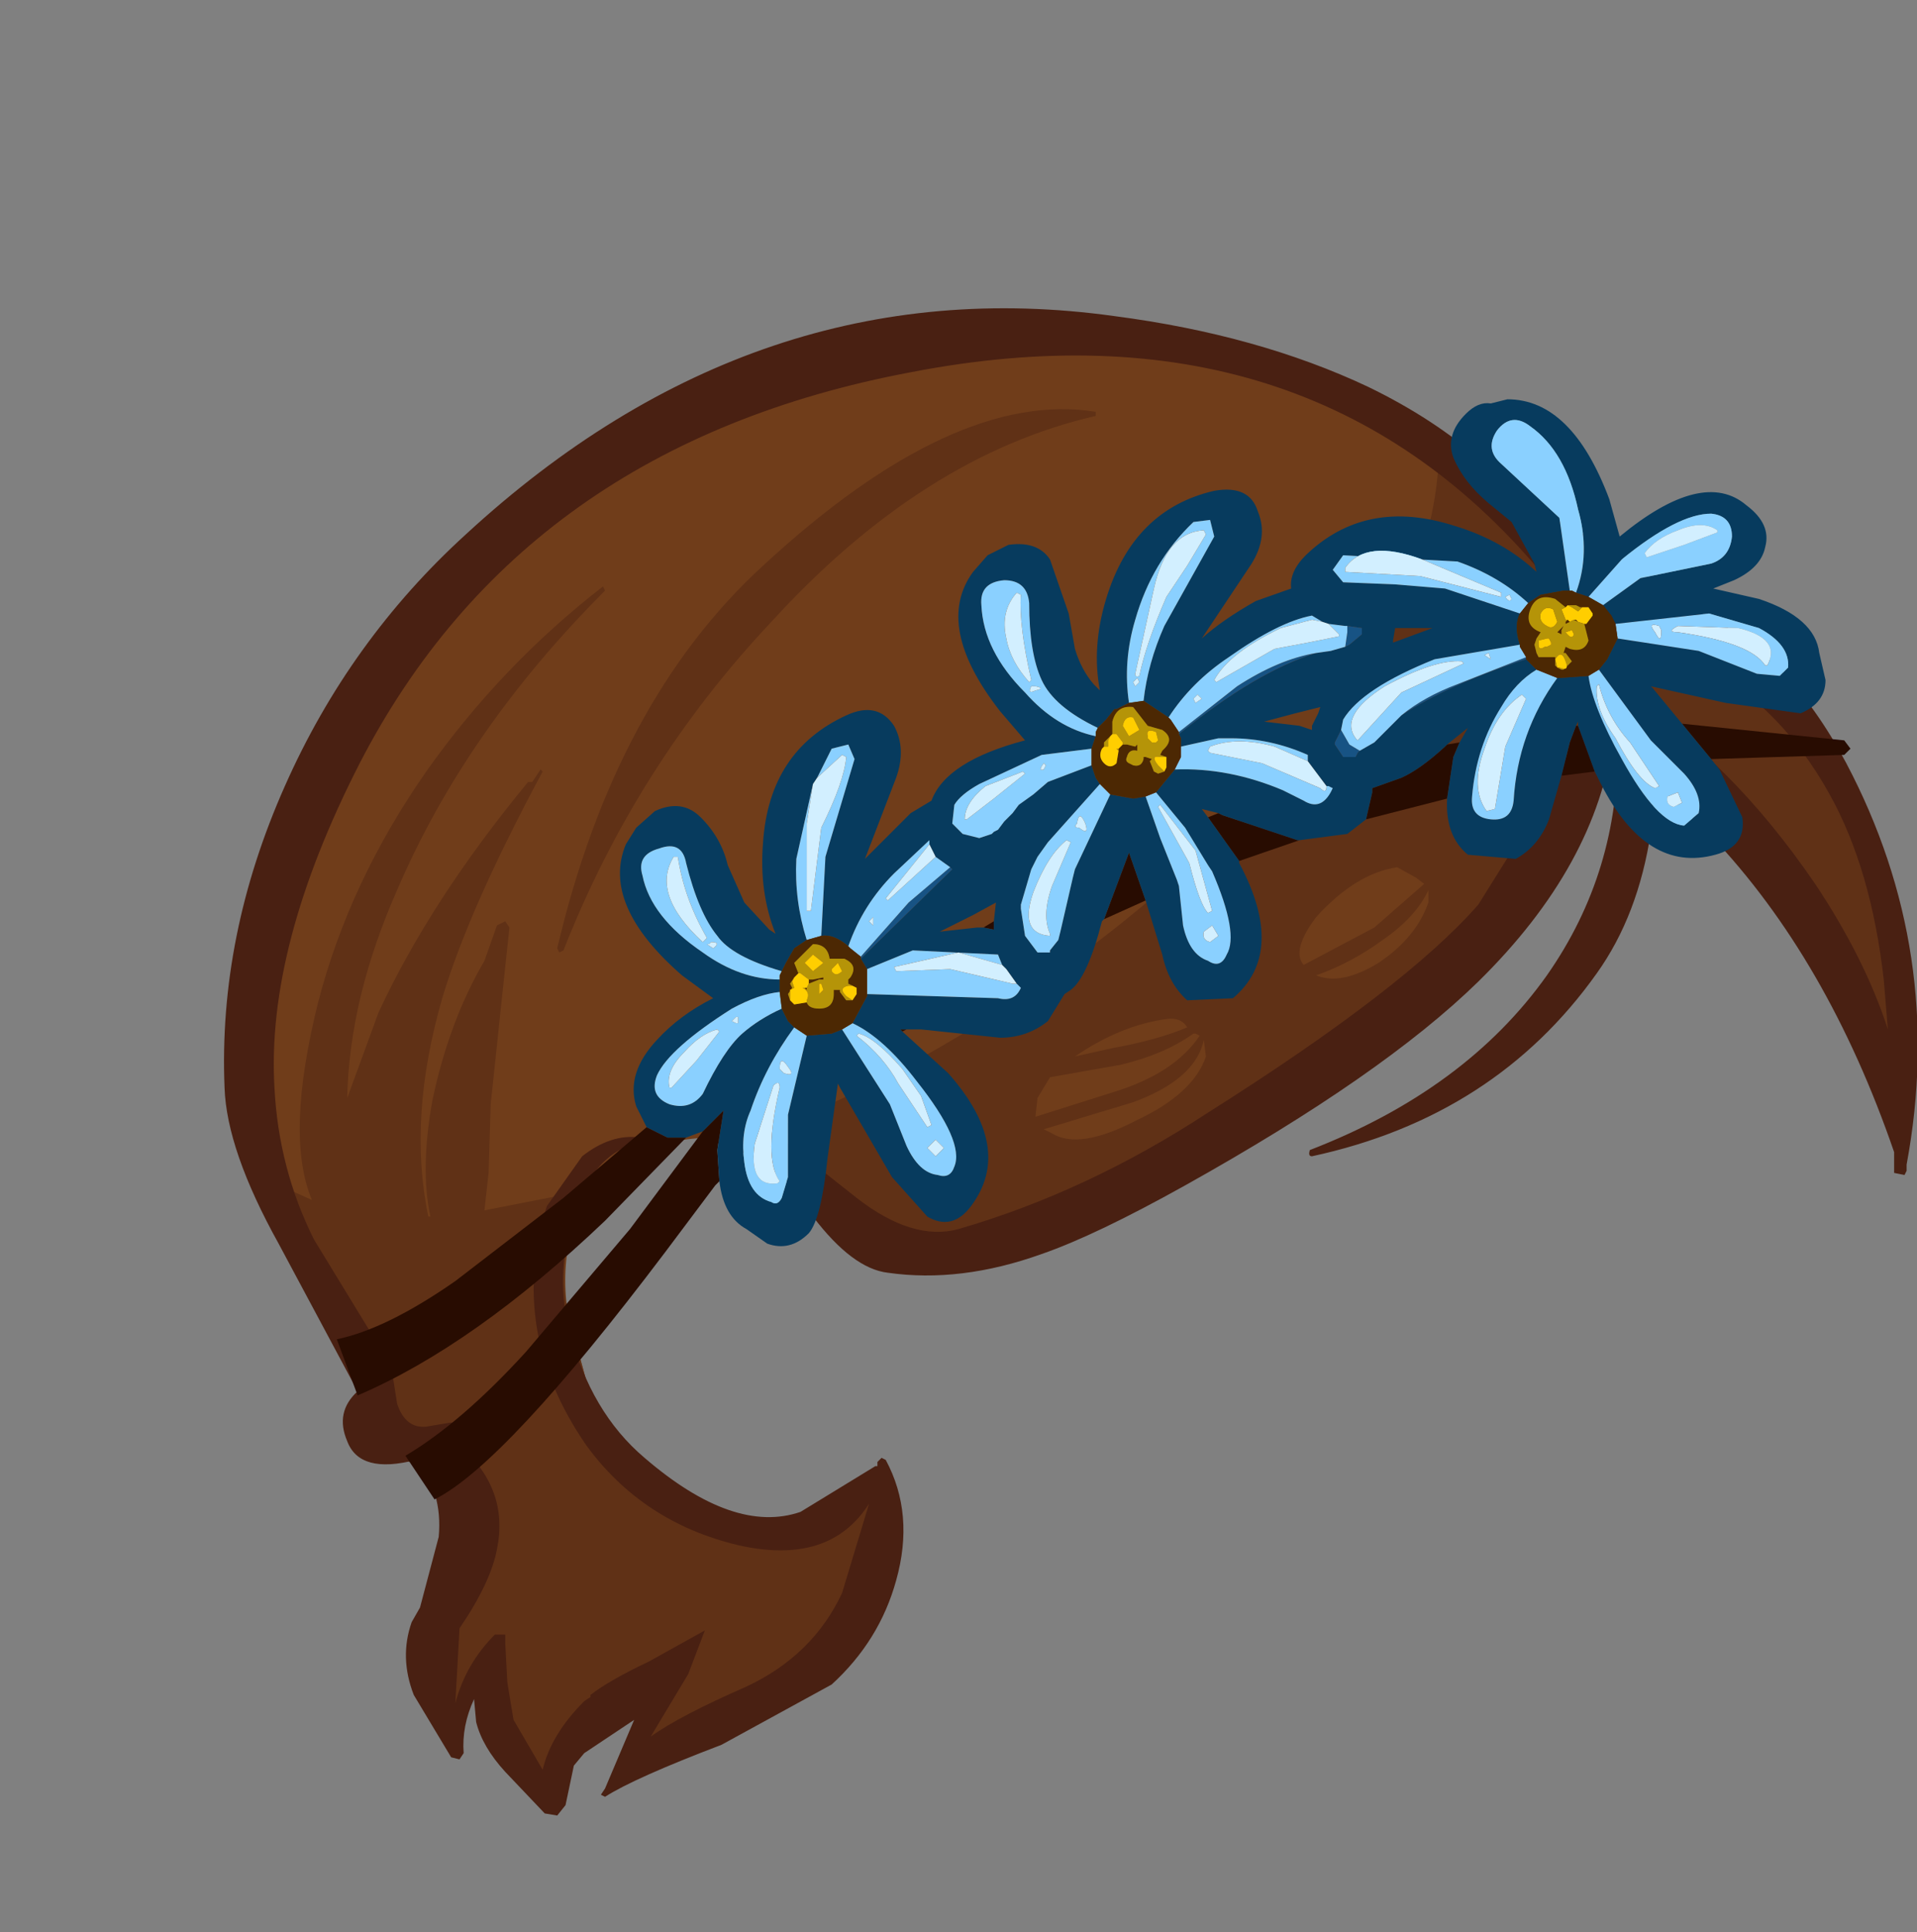
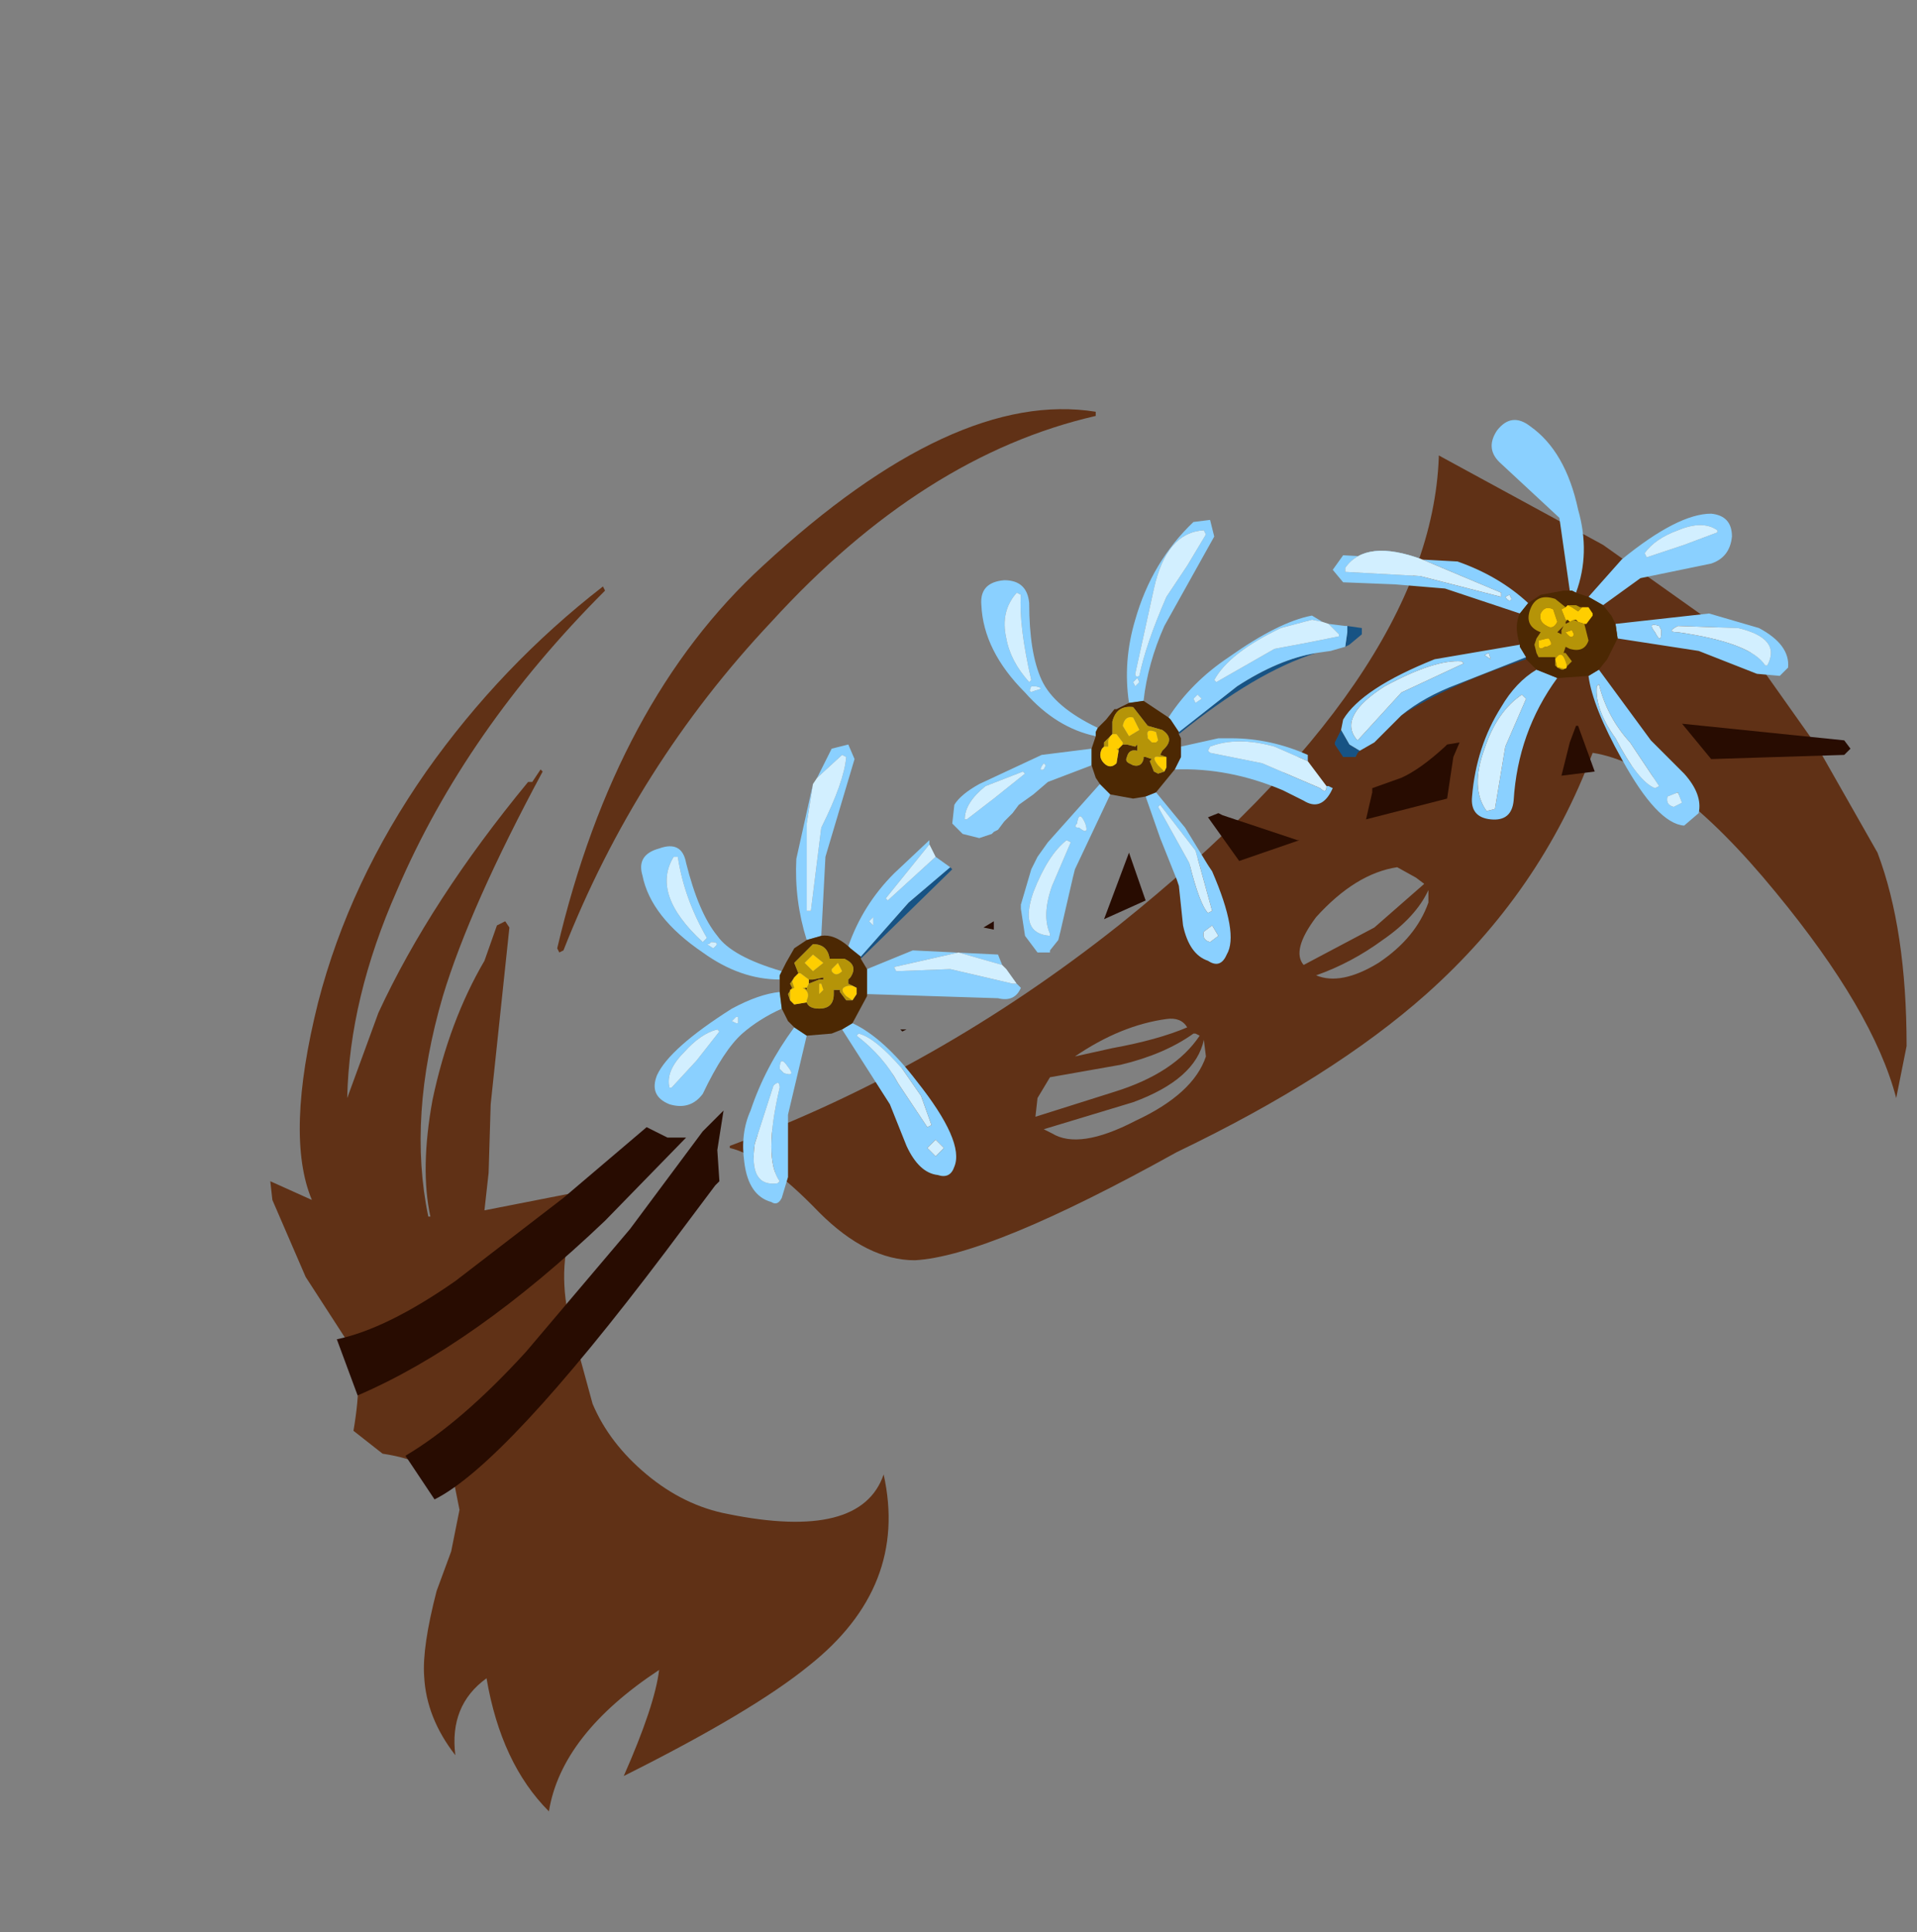
<svg xmlns="http://www.w3.org/2000/svg" xmlns:xlink="http://www.w3.org/1999/xlink" height="46.45px" width="46.1px">
  <rect width="100%" height="100%" fill="#808080" stroke="none" />
  <g transform="matrix(1.0, 0.0, 0.0, 1.0, 22.55, 23.85)">
    <use height="36.3" transform="matrix(1.0, 0.0, 0.0, 1.0, -17.15, -16.45)" width="40.7" xlink:href="#sprite0" />
  </g>
  <defs>
    <g id="sprite0" transform="matrix(1.0, 0.0, 0.0, 1.0, 17.15, 16.45)">
      <use height="35.45" id="hColor" transform="matrix(1.0, 0.0, 0.0, 1.0, -16.3, -15.75)" width="39.6" xlink:href="#sprite1" />
      <use height="33.7" id="hShadow" transform="matrix(1.0, 0.0, 0.0, 1.0, -16.05, -14.0)" width="39.35" xlink:href="#sprite2" />
      <use height="36.3" id="hOutline" transform="matrix(1.0, 0.0, 0.0, 1.0, -17.15, -16.45)" width="40.7" xlink:href="#sprite3" />
      <use height="26.45" transform="matrix(1.0, 0.0, 0.0, 1.0, -14.45, -14.25)" width="36.4" xlink:href="#shape3" />
    </g>
    <g id="sprite1" transform="matrix(1.0, 0.0, 0.0, 1.0, 19.8, 17.7)">
      <use height="35.45" transform="matrix(1.0, 0.0, 0.0, 1.0, -19.8, -17.7)" width="39.6" xlink:href="#shape0" />
    </g>
    <g id="shape0" transform="matrix(1.0, 0.0, 0.0, 1.0, 19.8, 17.7)">
-       <path d="M6.45 -15.9 L8.55 -14.8 8.55 -14.85 12.5 -12.7 15.95 -10.25 17.65 -7.85 19.1 -5.3 Q19.8 -3.45 19.8 -0.65 L19.55 0.6 Q19.0 -1.5 16.65 -4.35 14.15 -7.4 12.25 -7.7 11.0 -4.35 8.25 -1.9 6.0 0.1 2.25 1.9 -2.25 4.4 -4.05 4.5 -5.2 4.5 -6.35 3.35 -7.65 2.0 -8.5 1.8 L-9.05 1.55 Q-11.0 1.65 -11.85 2.8 L-11.8 2.8 -12.15 3.4 -12.3 3.8 Q-12.55 4.7 -12.4 5.75 L-11.8 7.95 Q-11.4 8.9 -10.5 9.65 -9.6 10.4 -8.55 10.6 -5.35 11.25 -4.8 9.65 -4.2 12.35 -6.6 14.25 -7.95 15.35 -11.05 16.9 -10.3 15.2 -10.2 14.35 -12.55 15.9 -12.85 17.75 -14.0 16.6 -14.35 14.55 -15.25 15.2 -15.1 16.4 -15.8 15.5 -15.85 14.5 -15.9 13.8 -15.55 12.45 L-15.2 11.5 Q-14.95 10.85 -15.0 10.5 L-15.15 9.75 -15.85 9.45 -16.85 9.15 -17.55 8.6 Q-17.3 7.15 -17.6 6.6 L-18.7 4.9 -19.5 3.05 Q-20.25 -0.8 -19.0 -4.7 -17.85 -8.4 -15.1 -11.55 -12.75 -14.4 -8.25 -16.15 -3.9 -17.9 -0.05 -17.65 2.9 -17.5 6.45 -15.9" fill="#703d1a" fill-rule="evenodd" stroke="none" />
-     </g>
+       </g>
    <g id="sprite2" transform="matrix(1.0, 0.0, 0.0, 1.0, 19.65, 16.85)">
      <use height="33.7" transform="matrix(1.0, 0.0, 0.0, 1.0, -19.65, -16.85)" width="39.35" xlink:href="#shape1" />
    </g>
    <g id="shape1" transform="matrix(1.0, 0.0, 0.0, 1.0, 19.65, 16.85)">
      <path d="M-11.65 -12.6 L-11.6 -12.5 Q-14.95 -9.15 -16.6 -5.3 -17.75 -2.7 -17.8 -0.3 L-17.05 -2.35 Q-15.8 -5.05 -13.45 -7.9 L-13.35 -7.9 -13.15 -8.2 -13.1 -8.15 Q-14.85 -4.9 -15.5 -2.75 -16.35 0.15 -15.85 2.55 L-15.8 2.55 Q-16.05 1.4 -15.75 -0.25 -15.35 -2.15 -14.5 -3.6 L-14.2 -4.45 -14.0 -4.55 -13.9 -4.4 -14.35 -0.15 -14.4 1.5 -14.5 2.4 -11.95 1.9 -11.9 1.9 -12.25 2.5 Q-12.75 3.5 -12.5 4.85 L-11.9 7.05 Q-11.5 8.0 -10.6 8.75 -9.7 9.5 -8.65 9.7 -5.45 10.35 -4.9 8.75 -4.3 11.45 -6.7 13.35 -8.05 14.45 -11.15 16.0 -10.4 14.3 -10.3 13.45 -12.65 15.0 -12.95 16.85 -14.1 15.7 -14.45 13.65 -15.35 14.3 -15.2 15.5 -15.9 14.6 -15.95 13.6 -16.0 12.9 -15.65 11.55 L-15.3 10.6 -15.1 9.6 -15.25 8.85 -15.95 8.55 Q-16.3 8.35 -16.95 8.25 L-17.65 7.7 Q-17.4 6.25 -17.7 5.7 L-18.8 4.0 -19.6 2.15 -19.65 1.7 -18.65 2.15 Q-19.3 0.6 -18.5 -2.6 -17.75 -5.5 -15.9 -8.15 -14.1 -10.7 -11.65 -12.6 M8.1 -5.45 L7.9 -5.6 7.45 -5.85 Q6.45 -5.7 5.5 -4.65 4.9 -3.85 5.2 -3.5 L6.9 -4.4 8.1 -5.45 M8.2 -5.0 L8.2 -5.3 Q7.9 -4.65 7.1 -4.1 6.35 -3.55 5.5 -3.25 6.1 -3.0 7.0 -3.55 7.9 -4.15 8.2 -5.0 M2.8 -1.7 Q2.6 -0.75 1.1 -0.2 L-1.05 0.45 -0.85 0.55 Q-0.2 0.95 1.15 0.25 2.55 -0.4 2.85 -1.3 L2.8 -1.7 M2.55 -1.85 Q1.85 -1.35 0.8 -1.1 L-0.9 -0.8 -1.2 -0.3 -1.25 0.15 0.65 -0.45 Q2.1 -0.9 2.7 -1.8 L2.6 -1.85 2.55 -1.85 M2.4 -2.0 Q2.25 -2.25 1.9 -2.2 0.8 -2.05 -0.3 -1.3 L0.6 -1.5 Q1.7 -1.7 2.4 -2.0 M0.2 -16.8 L0.2 -16.7 Q-3.95 -15.75 -7.6 -11.75 -10.85 -8.3 -12.6 -3.85 L-12.7 -3.8 -12.75 -3.9 Q-11.35 -9.85 -7.8 -13.1 -3.2 -17.35 0.2 -16.8 M8.45 -15.7 L8.45 -15.75 12.4 -13.6 15.85 -11.15 17.55 -8.75 19.0 -6.2 Q19.7 -4.35 19.7 -1.55 L19.45 -0.3 Q18.9 -2.4 16.55 -5.25 14.05 -8.3 12.15 -8.6 10.9 -5.25 8.15 -2.8 5.9 -0.8 2.15 1.0 -2.35 3.5 -4.15 3.6 -5.3 3.6 -6.45 2.45 -7.75 1.1 -8.6 0.9 L-8.6 0.85 Q-3.6 -1.0 0.75 -4.45 8.25 -10.45 8.45 -15.7" fill="#603116" fill-rule="evenodd" stroke="none" />
    </g>
    <g id="sprite3" transform="matrix(1.0, 0.0, 0.0, 1.0, 20.35, 18.15)">
      <use height="36.3" transform="matrix(1.0, 0.0, 0.0, 1.0, -20.35, -18.15)" width="40.7" xlink:href="#shape2" />
    </g>
    <g id="shape2" transform="matrix(1.0, 0.0, 0.0, 1.0, 20.35, 18.15)">
-       <path d="M13.0 -9.5 L13.05 -9.45 13.1 -8.95 13.1 -9.0 13.25 -8.95 13.4 -8.8 Q15.85 -7.3 17.9 -4.3 19.1 -2.5 19.65 -0.8 L19.55 -2.0 Q19.25 -4.65 18.25 -6.45 17.0 -8.7 15.0 -9.65 13.5 -10.35 10.5 -10.65 L10.35 -10.75 10.45 -10.85 Q15.8 -12.55 18.65 -7.2 21.05 -2.65 20.1 2.45 L20.1 2.6 20.05 2.7 19.8 2.65 19.8 2.15 Q18.2 -2.5 15.4 -5.45 L14.05 -6.7 13.95 -5.55 Q13.65 -3.55 12.65 -2.15 10.2 1.3 5.8 2.25 5.7 2.25 5.75 2.1 9.5 0.65 11.45 -2.1 13.2 -4.6 13.15 -7.7 L13.05 -7.85 Q12.65 -4.75 9.8 -1.95 7.5 0.3 2.75 2.95 0.6 4.15 -0.7 4.6 -2.65 5.3 -4.4 5.05 -5.25 4.95 -6.2 3.7 L-7.55 1.9 -7.55 1.6 -7.3 1.55 -5.15 3.25 Q-3.8 4.3 -2.7 4.0 0.4 3.1 3.3 1.2 8.05 -1.8 9.8 -3.8 L11.55 -6.6 12.6 -8.7 12.5 -9.15 Q12.5 -9.35 12.65 -9.2 L12.8 -9.1 13.0 -9.5 M1.05 -17.95 Q4.5 -17.5 7.15 -16.25 10.35 -14.7 11.75 -12.15 L11.7 -11.75 11.3 -11.8 Q5.7 -18.45 -3.85 -16.6 -13.15 -14.85 -17.1 -7.2 -19.35 -2.8 -19.15 0.6 -19.05 2.55 -18.2 4.25 L-16.4 7.2 -16.35 7.25 -16.2 8.2 Q-16.0 8.8 -15.5 8.75 L-14.9 8.65 -14.35 8.8 -14.85 9.25 -14.7 9.2 Q-13.5 10.25 -13.8 11.7 -13.95 12.5 -14.7 13.6 L-14.8 15.4 Q-14.55 14.45 -13.85 13.75 L-13.6 13.75 -13.6 13.95 -13.55 14.9 -13.4 15.8 -12.7 17.0 Q-12.5 16.15 -11.7 15.35 L-11.55 15.25 -11.55 15.2 Q-11.1 14.85 -10.15 14.4 L-8.8 13.65 -9.2 14.7 -10.1 16.2 Q-9.4 15.7 -7.8 15.0 -6.2 14.25 -5.5 12.75 L-4.85 10.6 Q-5.8 12.1 -8.0 11.6 -10.3 11.05 -11.65 9.2 -13.55 6.45 -12.6 3.45 L-11.75 2.25 Q-11.05 1.7 -10.35 1.8 L-10.35 1.9 Q-11.55 2.2 -12.0 3.8 -12.4 5.2 -12.05 6.45 -11.55 8.4 -10.25 9.5 -8.1 11.35 -6.5 10.8 L-4.7 9.7 -4.65 9.7 -4.65 9.6 -4.55 9.5 -4.45 9.55 Q-3.75 10.85 -4.2 12.45 -4.6 13.9 -5.75 14.95 L-8.4 16.4 Q-10.5 17.2 -11.2 17.65 L-11.3 17.6 -11.2 17.45 -10.5 15.8 -11.7 16.6 -11.95 16.9 -12.15 17.85 -12.35 18.1 -12.65 18.05 -13.6 17.05 Q-14.15 16.45 -14.3 15.85 L-14.35 15.3 Q-14.65 15.95 -14.6 16.6 L-14.7 16.75 -14.9 16.7 -15.8 15.2 Q-16.15 14.3 -15.85 13.45 L-15.65 13.1 -15.2 11.4 Q-15.1 10.3 -15.75 9.55 -17.1 9.9 -17.4 9.1 -17.7 8.4 -17.15 7.9 L-19.05 4.35 Q-20.3 2.1 -20.35 0.6 -20.5 -3.05 -18.9 -6.65 -17.35 -10.15 -14.55 -12.7 -7.55 -19.15 1.05 -17.95" fill="#492012" fill-rule="evenodd" stroke="none" />
-     </g>
+       </g>
    <g id="shape3" transform="matrix(1.0, 0.0, 0.0, 1.0, 14.45, 14.25)">
      <path d="M17.9 -6.45 L21.8 -6.05 21.95 -5.85 21.8 -5.7 18.6 -5.6 17.9 -6.45 M15.8 -5.3 L15.0 -5.2 15.2 -6.0 15.35 -6.4 15.4 -6.4 15.8 -5.3 M12.25 -4.65 L10.3 -4.15 10.45 -4.8 10.45 -4.9 11.15 -5.15 Q11.6 -5.35 12.2 -5.9 L12.25 -5.95 12.55 -6.0 12.4 -5.65 12.25 -4.65 M8.7 -3.65 L7.25 -3.15 6.5 -4.2 6.75 -4.3 6.85 -4.25 8.65 -3.65 8.7 -3.65 M5.0 -2.2 L4.0 -1.75 4.6 -3.35 5.0 -2.2 M-0.75 0.9 L-0.85 0.95 -0.9 0.9 -0.75 0.9 M-5.25 4.55 L-5.35 4.65 -6.55 6.25 Q-10.4 11.35 -12.1 12.2 L-12.8 11.15 Q-11.45 10.35 -9.9 8.65 L-7.4 5.7 -5.65 3.35 -5.45 3.15 -5.15 2.85 -5.3 3.8 -5.25 4.55 M-6.05 3.5 L-8.0 5.5 Q-11.15 8.5 -13.95 9.7 L-14.45 8.35 Q-13.25 8.1 -11.6 6.95 L-9.0 4.95 -7.0 3.25 -6.5 3.5 -6.05 3.5 M1.35 -1.7 L1.35 -1.5 1.1 -1.55 1.35 -1.7" fill="#280c01" fill-rule="evenodd" stroke="none" />
-       <path d="M-7.0 3.25 L-7.25 2.75 Q-7.5 1.95 -6.75 1.15 -6.2 0.55 -5.4 0.15 L-6.15 -0.4 Q-8.1 -2.1 -7.5 -3.55 L-7.25 -3.95 -6.8 -4.35 Q-6.15 -4.65 -5.7 -4.2 -5.2 -3.7 -5.05 -3.05 L-4.65 -2.15 -4.05 -1.5 -3.9 -1.4 Q-4.3 -2.4 -4.2 -3.6 -4.05 -5.8 -2.2 -6.65 -1.45 -7.0 -1.05 -6.4 -0.75 -5.85 -1.0 -5.15 L-1.75 -3.2 -0.65 -4.3 -0.15 -4.6 Q0.2 -5.55 2.1 -6.05 L1.5 -6.75 Q-0.1 -8.8 0.85 -10.1 L1.2 -10.5 1.7 -10.75 Q2.4 -10.85 2.7 -10.4 L3.15 -9.1 3.3 -8.25 Q3.45 -7.75 3.75 -7.4 L3.9 -7.25 Q3.7 -8.3 4.05 -9.45 4.7 -11.6 6.65 -12.05 7.5 -12.2 7.7 -11.55 7.95 -10.95 7.55 -10.3 L6.35 -8.5 Q6.85 -8.95 7.65 -9.4 L8.5 -9.7 Q8.45 -10.1 8.85 -10.5 10.3 -11.9 12.45 -11.2 13.6 -10.85 14.4 -10.1 L14.35 -10.3 13.8 -11.3 13.25 -11.75 Q12.65 -12.25 12.4 -12.85 12.2 -13.4 12.7 -13.9 13.0 -14.2 13.3 -14.15 L13.7 -14.25 Q15.25 -14.25 16.15 -11.85 L16.4 -10.95 Q18.4 -12.6 19.45 -11.7 20.05 -11.25 19.9 -10.7 19.8 -10.2 19.15 -9.9 L18.65 -9.7 19.75 -9.45 Q21.1 -9.0 21.2 -8.15 L21.35 -7.5 Q21.35 -6.95 20.75 -6.7 L18.95 -6.95 17.15 -7.35 17.2 -7.3 17.9 -6.45 18.6 -5.6 18.8 -5.35 19.35 -4.2 Q19.45 -3.5 18.7 -3.3 17.05 -2.85 15.95 -5.0 L15.8 -5.3 15.4 -6.4 15.4 -6.5 15.35 -6.4 15.2 -6.0 15.0 -5.2 14.7 -4.15 Q14.45 -3.5 13.9 -3.2 L12.75 -3.3 Q12.2 -3.75 12.25 -4.65 L12.4 -5.65 12.55 -6.0 12.75 -6.35 12.25 -5.95 12.2 -5.9 Q11.6 -5.35 11.15 -5.15 L10.45 -4.9 10.45 -4.8 10.3 -4.15 9.85 -3.8 8.7 -3.65 8.65 -3.65 6.85 -4.25 6.75 -4.3 6.35 -4.4 6.5 -4.2 7.25 -3.15 7.25 -3.1 Q8.4 -0.95 7.1 0.15 L6.0 0.2 Q5.55 -0.2 5.4 -0.9 L5.0 -2.2 4.6 -3.35 4.0 -1.75 3.95 -1.7 Q3.6 -0.35 3.2 -0.05 L3.05 0.05 2.65 0.7 Q2.15 1.1 1.5 1.1 L-0.4 0.9 -0.75 0.9 -0.9 0.9 -0.85 0.95 0.25 1.95 Q1.85 3.75 0.8 5.15 0.35 5.75 -0.25 5.4 L-1.1 4.45 -2.35 2.3 -2.4 2.2 -2.65 4.0 Q-2.8 5.45 -3.1 5.8 -3.55 6.25 -4.1 6.05 L-4.6 5.7 Q-5.15 5.4 -5.25 4.55 L-5.3 3.8 -5.15 2.85 -5.45 3.15 -5.65 3.35 -6.05 3.5 -6.5 3.5 -7.0 3.25 M-3.75 -0.5 Q-4.95 -0.85 -5.3 -1.35 -5.75 -1.9 -6.05 -3.1 -6.15 -3.65 -6.7 -3.45 -7.25 -3.3 -7.1 -2.8 -6.9 -1.8 -5.65 -0.95 -4.75 -0.3 -3.8 -0.3 L-3.8 0.0 Q-4.3 0.05 -4.95 0.4 -6.45 1.35 -6.75 2.0 -6.95 2.5 -6.45 2.7 -5.95 2.85 -5.65 2.45 -5.15 1.4 -4.7 1.0 -4.3 0.65 -3.75 0.4 L-3.6 0.7 -3.45 0.85 Q-4.15 1.8 -4.5 2.85 -4.75 3.4 -4.65 4.1 -4.55 4.9 -4.0 5.05 -3.85 5.15 -3.75 4.95 L-3.6 4.45 -3.6 2.95 -3.15 1.05 -2.55 1.0 -2.3 0.9 -1.15 2.7 -0.75 3.7 Q-0.45 4.35 0.0 4.4 0.3 4.5 0.4 4.2 0.65 3.6 -0.5 2.15 -1.3 1.1 -2.05 0.75 L-1.7 0.1 -1.7 0.05 1.45 0.15 Q1.85 0.25 2.0 -0.1 L1.9 -0.2 1.65 -0.55 1.55 -0.65 1.45 -0.9 -0.6 -1.0 -1.7 -0.55 -1.85 -0.8 0.35 -2.95 0.3 -3.0 -0.05 -3.25 -0.2 -3.55 -0.2 -3.65 -1.05 -2.85 Q-1.8 -2.1 -2.15 -1.1 -2.5 -1.4 -2.8 -1.35 L-2.7 -3.25 -2.0 -5.6 -2.15 -5.95 -2.55 -5.85 -2.9 -5.15 -3.0 -5.0 -3.4 -3.2 Q-3.45 -2.2 -3.15 -1.25 L-3.45 -1.05 -3.65 -0.7 -3.75 -0.5 M15.35 -9.6 Q15.7 -10.55 15.4 -11.6 15.1 -13.0 14.25 -13.6 13.8 -13.95 13.45 -13.5 13.15 -13.05 13.55 -12.7 L14.95 -11.4 15.2 -9.65 15.05 -9.65 14.5 -9.55 14.2 -9.35 Q13.5 -10.0 12.5 -10.35 L9.75 -10.5 9.5 -10.15 9.75 -9.85 11.0 -9.8 12.2 -9.7 14.0 -9.1 Q13.85 -8.8 14.0 -8.35 L11.95 -8.0 Q10.2 -7.3 9.75 -6.55 L9.7 -6.3 9.55 -6.0 9.55 -5.95 9.75 -5.65 10.05 -5.65 10.1 -5.75 10.15 -5.8 10.5 -6.0 11.15 -6.65 Q12.3 -7.4 14.15 -8.0 L14.4 -7.75 Q13.9 -7.45 13.55 -6.85 12.95 -5.9 12.85 -4.7 12.8 -4.2 13.3 -4.15 13.8 -4.1 13.85 -4.6 13.95 -6.25 14.9 -7.55 L14.95 -7.55 15.65 -7.6 Q15.75 -6.85 16.45 -5.6 17.3 -4.05 17.95 -4.0 L18.3 -4.3 Q18.4 -4.75 17.95 -5.25 L17.15 -6.05 15.9 -7.75 16.1 -8.0 16.35 -8.5 18.3 -8.2 19.7 -7.65 20.25 -7.6 20.45 -7.8 Q20.5 -8.35 19.75 -8.75 L18.55 -9.1 16.3 -8.85 16.2 -9.05 16.0 -9.3 16.9 -9.95 18.6 -10.3 Q19.05 -10.45 19.1 -10.95 19.1 -11.45 18.6 -11.5 17.8 -11.5 16.45 -10.4 L15.65 -9.5 15.35 -9.6 M4.95 -7.0 Q5.05 -7.9 5.45 -8.8 L6.65 -10.95 6.55 -11.35 6.15 -11.3 Q5.15 -10.35 4.75 -8.95 4.45 -7.95 4.6 -6.95 L4.3 -6.8 4.25 -6.8 4.05 -6.55 3.95 -6.45 3.85 -6.35 Q2.8 -6.85 2.5 -7.5 2.2 -8.15 2.2 -9.35 2.15 -9.9 1.6 -9.9 1.0 -9.85 1.05 -9.3 1.1 -8.2 2.1 -7.2 2.85 -6.35 3.8 -6.15 L3.7 -5.85 2.5 -5.7 1.0 -5.0 Q0.55 -4.75 0.4 -4.5 L0.35 -4.05 0.4 -4.0 0.6 -3.8 1.0 -3.7 1.3 -3.8 1.35 -3.85 1.45 -3.9 1.6 -4.1 1.8 -4.3 1.95 -4.5 2.3 -4.75 2.65 -5.05 3.7 -5.45 3.8 -5.15 3.9 -5.0 2.65 -3.6 2.4 -3.25 2.25 -2.95 2.0 -2.1 2.0 -2.0 2.1 -1.35 2.4 -0.95 2.7 -0.95 2.7 -1.0 2.9 -1.25 2.95 -1.45 3.25 -2.75 3.3 -2.95 4.15 -4.75 4.7 -4.65 5.0 -4.7 5.35 -3.7 5.75 -2.7 5.8 -2.55 5.9 -1.6 Q6.05 -0.9 6.5 -0.75 6.8 -0.55 6.95 -0.9 7.25 -1.4 6.6 -2.9 L6.5 -3.05 5.95 -3.95 5.25 -4.8 5.7 -5.35 Q7.0 -5.4 8.3 -4.85 L8.8 -4.6 Q9.2 -4.35 9.45 -4.8 L9.5 -4.9 9.4 -4.95 9.35 -4.95 8.9 -5.55 8.9 -5.7 Q8.0 -6.1 7.05 -6.1 L6.75 -6.1 5.85 -5.9 5.85 -6.1 5.8 -6.2 Q7.65 -7.7 9.1 -8.15 L9.45 -8.2 9.8 -8.3 9.9 -8.35 10.2 -8.6 10.2 -8.75 9.85 -8.8 9.8 -8.8 9.4 -8.85 9.25 -8.9 9.0 -9.05 Q8.2 -8.9 7.0 -8.05 6.1 -7.45 5.55 -6.6 L4.95 -7.0 M8.7 -6.4 L9.0 -6.3 9.0 -6.4 9.15 -6.7 9.2 -6.85 8.6 -6.7 7.85 -6.5 8.7 -6.4 M1.35 -1.7 L1.4 -2.15 0.85 -1.85 0.05 -1.45 0.95 -1.55 1.1 -1.55 1.35 -1.5 1.35 -1.7 M10.95 -8.45 L10.95 -8.4 11.9 -8.75 11.0 -8.75 10.95 -8.45" fill="#073b5e" fill-rule="evenodd" stroke="none" />
      <path d="M0.3 -3.0 L0.35 -2.95 -1.85 -0.8 -1.85 -0.85 -0.7 -2.15 0.3 -3.0 M14.15 -8.0 Q12.3 -7.4 11.15 -6.65 11.7 -7.1 12.5 -7.4 L14.15 -8.05 14.15 -8.0 M10.15 -5.8 L10.1 -5.75 10.05 -5.65 9.75 -5.65 9.55 -5.95 9.55 -6.0 9.7 -6.3 9.9 -5.95 10.15 -5.8 M9.85 -8.8 L10.2 -8.75 10.2 -8.6 9.9 -8.35 9.8 -8.3 9.85 -8.65 9.85 -8.8 M9.1 -8.15 Q7.65 -7.7 5.8 -6.2 L5.8 -6.25 7.2 -7.35 Q8.2 -8.0 9.1 -8.15" fill="#175384" fill-rule="evenodd" stroke="none" />
      <path d="M-6.35 -3.25 Q-6.9 -2.35 -5.65 -1.2 L-5.55 -1.3 Q-6.1 -2.25 -6.25 -3.25 L-6.35 -3.25 M-3.8 -0.3 Q-4.75 -0.3 -5.65 -0.95 -6.9 -1.8 -7.1 -2.8 -7.25 -3.3 -6.7 -3.45 -6.15 -3.65 -6.05 -3.1 -5.75 -1.9 -5.3 -1.35 -4.95 -0.85 -3.75 -0.5 L-3.8 -0.4 -3.8 -0.3 M-3.15 -1.25 Q-3.45 -2.2 -3.4 -3.2 L-3.0 -5.0 -3.15 -4.05 -3.15 -1.95 -3.05 -1.95 -2.8 -3.95 Q-2.25 -5.05 -2.2 -5.65 L-2.3 -5.7 -2.9 -5.15 -2.55 -5.85 -2.15 -5.95 -2.0 -5.6 -2.7 -3.25 -2.8 -1.35 -3.15 -1.25 M-2.15 -1.1 Q-1.8 -2.1 -1.05 -2.85 L-0.2 -3.65 -0.2 -3.55 -1.25 -2.25 -1.2 -2.2 -0.05 -3.25 0.3 -3.0 -0.7 -2.15 -1.85 -0.85 -2.1 -1.05 -2.15 -1.1 M-1.7 -0.55 L-0.6 -1.0 1.45 -0.9 1.55 -0.65 0.5 -0.95 -1.05 -0.6 -1.0 -0.5 0.3 -0.55 1.8 -0.2 1.9 -0.2 2.0 -0.1 Q1.85 0.25 1.45 0.15 L-1.7 0.05 -1.7 -0.55 M-2.05 0.75 Q-1.3 1.1 -0.5 2.15 0.65 3.6 0.4 4.2 0.3 4.5 0.0 4.4 -0.45 4.35 -0.75 3.7 L-1.15 2.7 -2.3 0.9 -2.05 0.75 M-3.15 1.05 L-3.6 2.95 -3.6 4.45 -3.75 4.95 Q-3.85 5.15 -4.0 5.05 -4.55 4.9 -4.65 4.1 -4.75 3.4 -4.5 2.85 -4.15 1.8 -3.45 0.85 L-3.15 1.05 M-3.75 0.4 Q-4.3 0.65 -4.7 1.0 -5.15 1.4 -5.65 2.45 -5.95 2.85 -6.45 2.7 -6.95 2.5 -6.75 2.0 -6.45 1.35 -4.95 0.4 -4.3 0.05 -3.8 0.0 L-3.75 0.4 M-5.55 -1.15 L-5.4 -1.05 Q-5.2 -1.2 -5.45 -1.2 L-5.5 -1.15 -5.55 -1.15 M-1.65 -1.7 L-1.55 -1.6 -1.55 -1.8 -1.65 -1.7 M15.2 -9.65 L14.95 -11.4 13.55 -12.7 Q13.15 -13.05 13.45 -13.5 13.8 -13.95 14.25 -13.6 15.1 -13.0 15.4 -11.6 15.7 -10.55 15.35 -9.6 L15.25 -9.65 15.2 -9.65 M15.65 -9.5 L16.45 -10.4 Q17.8 -11.5 18.6 -11.5 19.1 -11.45 19.1 -10.95 19.05 -10.45 18.6 -10.3 L16.9 -9.95 16.0 -9.3 15.65 -9.5 M16.3 -8.85 L18.55 -9.1 19.75 -8.75 Q20.5 -8.35 20.45 -7.8 L20.25 -7.6 19.7 -7.65 18.3 -8.2 16.35 -8.5 16.3 -8.85 M15.9 -7.75 L17.15 -6.05 17.95 -5.25 Q18.4 -4.75 18.3 -4.3 L17.95 -4.0 Q17.3 -4.05 16.45 -5.6 15.75 -6.85 15.65 -7.6 L15.9 -7.75 M14.9 -7.55 Q13.95 -6.25 13.85 -4.6 13.8 -4.1 13.3 -4.15 12.8 -4.2 12.85 -4.7 12.95 -5.9 13.55 -6.85 13.9 -7.45 14.4 -7.75 L14.9 -7.55 M11.15 -6.65 L10.5 -6.0 10.15 -5.8 9.9 -5.95 9.7 -6.3 9.75 -6.55 Q10.2 -7.3 11.95 -8.0 L14.0 -8.35 14.0 -8.3 14.15 -8.05 12.5 -7.4 Q11.7 -7.1 11.15 -6.65 M14.0 -9.1 L12.2 -9.7 11.0 -9.8 9.75 -9.85 9.5 -10.15 9.75 -10.5 12.5 -10.35 Q13.5 -10.0 14.2 -9.35 L14.0 -9.1 M9.8 -10.2 L9.8 -10.1 11.6 -10.0 13.55 -9.5 13.55 -9.6 11.65 -10.4 Q10.3 -10.9 9.8 -10.2 M4.6 -6.95 Q4.45 -7.95 4.75 -8.95 5.15 -10.35 6.15 -11.3 L6.55 -11.35 6.65 -10.95 5.45 -8.8 Q5.05 -7.9 4.95 -7.0 L4.6 -6.95 M5.55 -6.6 Q6.1 -7.45 7.0 -8.05 8.2 -8.9 9.0 -9.05 L9.25 -8.9 9.0 -8.95 8.25 -8.75 Q7.0 -8.15 6.65 -7.5 L6.7 -7.45 8.1 -8.25 8.9 -8.4 9.65 -8.55 9.65 -8.6 9.4 -8.85 9.8 -8.8 9.85 -8.8 9.85 -8.65 9.8 -8.3 9.45 -8.2 9.1 -8.15 Q8.2 -8.0 7.2 -7.35 L5.8 -6.25 5.6 -6.55 5.55 -6.6 M5.85 -5.9 L6.75 -6.1 7.05 -6.1 Q8.0 -6.1 8.9 -5.7 L8.9 -5.55 8.1 -5.9 Q7.2 -6.15 6.55 -5.9 L6.5 -5.8 6.55 -5.75 7.8 -5.5 9.2 -4.9 Q9.35 -4.75 9.35 -4.95 L9.4 -4.95 9.5 -4.9 9.45 -4.8 Q9.2 -4.35 8.8 -4.6 L8.3 -4.85 Q7.0 -5.4 5.7 -5.35 L5.85 -5.65 5.85 -5.9 M5.25 -4.8 L5.95 -3.95 6.5 -3.05 6.6 -2.9 Q7.25 -1.4 6.95 -0.9 6.8 -0.55 6.5 -0.75 6.05 -0.9 5.9 -1.6 L5.8 -2.55 5.75 -2.7 5.35 -3.7 5.0 -4.7 5.25 -4.8 M4.15 -4.75 L3.3 -2.95 3.25 -2.75 2.95 -1.45 2.9 -1.25 2.7 -1.0 2.7 -0.95 2.4 -0.95 2.1 -1.35 2.0 -2.0 2.0 -2.1 2.25 -2.95 2.4 -3.25 2.65 -3.6 3.9 -5.0 4.15 -4.75 M3.7 -5.45 L2.65 -5.05 2.3 -4.75 1.95 -4.5 1.8 -4.3 1.6 -4.1 1.45 -3.9 1.35 -3.85 1.3 -3.8 1.0 -3.7 0.6 -3.8 0.4 -4.0 0.35 -4.05 0.4 -4.5 Q0.55 -4.75 1.0 -5.0 L2.5 -5.7 3.7 -5.85 3.7 -5.45 M3.8 -6.15 Q2.85 -6.35 2.1 -7.2 1.1 -8.2 1.05 -9.3 1.0 -9.85 1.6 -9.9 2.15 -9.9 2.2 -9.35 2.2 -8.15 2.5 -7.5 2.8 -6.85 3.85 -6.35 L3.8 -6.25 3.8 -6.15 M6.0 -10.25 L6.45 -11.0 6.4 -11.1 Q5.5 -11.05 5.2 -9.7 L4.75 -7.65 Q4.75 -7.55 4.85 -7.6 5.0 -8.35 5.5 -9.5 L6.0 -10.25 M6.15 -7.05 L6.2 -6.95 6.35 -7.05 6.25 -7.15 6.15 -7.05 M1.9 -9.6 Q1.5 -9.15 1.65 -8.5 1.75 -7.95 2.2 -7.45 L2.25 -7.5 Q1.95 -8.8 2.0 -9.55 L1.9 -9.6 M2.25 -7.35 Q2.15 -7.15 2.35 -7.25 2.6 -7.3 2.35 -7.35 L2.25 -7.35 M4.7 -7.45 L4.75 -7.35 4.85 -7.45 4.8 -7.55 4.7 -7.45 M2.6 -5.45 L2.55 -5.5 Q2.4 -5.3 2.55 -5.35 L2.6 -5.45 M3.1 -3.65 Q2.65 -3.3 2.3 -2.4 1.95 -1.4 2.7 -1.35 L2.7 -1.4 Q2.5 -1.85 2.75 -2.55 L3.2 -3.6 3.1 -3.65 M3.35 -4.05 Q3.25 -3.95 3.4 -3.95 3.65 -3.75 3.55 -4.05 3.4 -4.4 3.35 -4.05 M2.05 -5.3 L1.15 -4.95 Q0.65 -4.55 0.65 -4.15 L0.7 -4.15 1.35 -4.65 2.1 -5.25 2.05 -5.3 M10.05 -6.1 L10.1 -6.05 11.15 -7.2 12.65 -7.9 12.6 -7.95 Q11.95 -8.0 10.75 -7.35 9.65 -6.65 10.05 -6.1 M6.05 -3.1 Q6.3 -2.1 6.5 -1.9 L6.6 -1.95 6.2 -3.4 5.35 -4.5 5.3 -4.45 6.05 -3.1 M6.75 -1.35 L6.6 -1.6 6.4 -1.45 Q6.35 -1.25 6.55 -1.2 L6.75 -1.35 M18.75 -11.05 L18.75 -11.1 Q18.4 -11.35 17.8 -11.1 17.25 -10.9 17.0 -10.55 L17.05 -10.45 17.95 -10.75 18.75 -11.05 M17.4 -8.65 L17.4 -8.7 17.35 -8.8 Q17.05 -8.9 17.25 -8.65 17.4 -8.35 17.4 -8.65 M15.9 -7.4 L15.85 -7.35 Q15.8 -6.8 16.3 -6.1 16.85 -5.05 17.25 -4.9 L17.35 -4.95 16.65 -6.0 Q16.1 -6.6 15.9 -7.4 M13.75 -9.55 L13.65 -9.5 Q13.75 -9.35 13.8 -9.45 L13.75 -9.55 M17.8 -8.65 Q19.55 -8.4 19.9 -7.85 L19.95 -7.85 Q20.3 -8.5 19.25 -8.75 L17.8 -8.8 Q17.5 -8.65 17.8 -8.65 M14.15 -7.05 L14.05 -7.15 Q13.45 -6.75 13.15 -5.85 12.8 -4.9 13.2 -4.35 L13.4 -4.4 13.65 -5.9 14.15 -7.05 M13.25 -8.15 L13.15 -8.1 13.3 -8.0 13.25 -8.15 M17.9 -4.55 L17.8 -4.8 17.55 -4.7 Q17.5 -4.5 17.7 -4.45 L17.9 -4.55 M-1.95 1.05 Q-1.3 1.55 -0.95 2.2 L-0.25 3.25 -0.15 3.2 -0.4 2.5 -0.85 1.85 Q-1.5 1.1 -1.9 1.0 L-1.95 1.05 M-4.85 0.75 L-4.8 0.75 -4.8 0.6 -4.85 0.6 -4.95 0.7 -4.85 0.75 M-3.95 2.25 L-4.4 3.65 Q-4.55 4.7 -3.85 4.6 L-3.8 4.55 Q-4.2 4.0 -3.8 2.3 -3.8 2.1 -3.95 2.25 M-3.6 1.8 Q-3.8 1.5 -3.8 1.85 L-3.7 1.95 Q-3.4 2.05 -3.6 1.8 M-0.05 3.95 L0.15 3.75 -0.05 3.55 -0.25 3.75 -0.05 3.95 M-6.1 1.45 Q-6.55 1.9 -6.45 2.3 L-6.4 2.3 -5.8 1.65 -5.25 0.95 -5.3 0.9 Q-5.7 1.0 -6.1 1.45" fill="#8ad0ff" fill-rule="evenodd" stroke="none" />
      <path d="M-3.75 -0.5 L-3.65 -0.7 -3.45 -1.05 -3.15 -1.25 -2.8 -1.35 Q-2.5 -1.4 -2.15 -1.1 L-2.1 -1.05 -1.85 -0.85 -1.85 -0.8 -1.7 -0.55 -1.7 0.05 -1.7 0.1 -2.05 0.75 -2.3 0.9 -2.55 1.0 -3.15 1.05 -3.45 0.85 -3.6 0.7 -3.75 0.4 -3.8 0.0 -3.8 -0.3 -3.8 -0.4 -3.75 -0.5 M-2.05 -0.15 L-2.15 -0.2 -2.15 -0.3 -2.1 -0.35 Q-1.9 -0.65 -2.25 -0.8 L-2.6 -0.8 Q-2.65 -1.15 -3.0 -1.15 L-3.45 -0.7 -3.35 -0.45 -3.45 -0.35 -3.55 -0.2 -3.5 -0.1 -3.6 0.05 -3.55 0.2 -3.45 0.3 -3.15 0.25 Q-3.1 0.4 -2.85 0.4 -2.5 0.4 -2.5 0.05 L-2.5 -0.05 -2.35 -0.05 -2.35 0.0 -2.2 0.2 -2.05 0.2 -1.95 0.05 -1.95 -0.1 -2.05 -0.15 M-3.1 -0.3 L-3.0 -0.3 -2.75 -0.35 -2.75 -0.3 -2.85 -0.3 -3.1 -0.2 -3.1 -0.3 M-3.15 -0.1 L-3.15 -0.05 -3.2 -0.1 -3.15 -0.1 M15.35 -9.6 L15.65 -9.5 16.0 -9.3 16.2 -9.05 16.3 -8.85 16.35 -8.5 16.1 -8.0 15.9 -7.75 15.65 -7.6 14.95 -7.55 14.9 -7.55 14.4 -7.75 14.15 -8.0 14.15 -8.05 14.0 -8.3 14.0 -8.35 Q13.85 -8.8 14.0 -9.1 L14.2 -9.35 14.5 -9.55 15.05 -9.65 15.2 -9.65 15.25 -9.65 15.35 -9.6 M4.6 -6.95 L4.95 -7.0 5.55 -6.6 5.6 -6.55 5.8 -6.25 5.8 -6.2 5.85 -6.1 5.85 -5.9 5.85 -5.65 5.7 -5.35 5.25 -4.8 5.0 -4.7 4.7 -4.65 4.15 -4.75 3.9 -5.0 3.8 -5.15 3.7 -5.45 3.7 -5.85 3.8 -6.15 3.8 -6.25 3.85 -6.35 3.95 -6.45 4.05 -6.55 4.25 -6.8 4.3 -6.8 4.6 -6.95 M4.45 -5.95 L4.55 -5.95 4.75 -5.9 4.8 -5.95 4.8 -5.9 4.8 -5.8 Q4.6 -5.85 4.55 -5.65 4.5 -5.55 4.6 -5.5 L4.7 -5.45 Q4.9 -5.4 4.95 -5.6 L4.95 -5.65 5.0 -5.65 5.15 -5.6 5.1 -5.55 5.2 -5.3 5.3 -5.25 5.45 -5.3 5.5 -5.4 5.5 -5.5 5.5 -5.65 5.35 -5.7 5.4 -5.8 5.45 -5.85 Q5.7 -6.1 5.4 -6.3 L5.05 -6.4 4.7 -6.85 Q4.3 -6.9 4.2 -6.5 L4.2 -6.2 4.15 -6.15 4.0 -6.0 4.0 -5.9 3.95 -5.85 Q3.85 -5.65 4.0 -5.5 4.15 -5.35 4.3 -5.5 L4.35 -5.8 4.35 -5.85 4.45 -5.95 M15.55 -8.85 L15.6 -8.85 15.75 -9.05 15.75 -9.1 15.65 -9.25 15.6 -9.25 15.45 -9.25 15.35 -9.3 15.15 -9.3 15.1 -9.25 14.85 -9.45 Q14.4 -9.6 14.25 -9.2 14.1 -8.8 14.5 -8.65 L14.4 -8.5 14.35 -8.35 14.4 -8.15 14.45 -8.05 14.7 -8.05 14.75 -8.05 14.85 -8.05 14.85 -7.85 14.9 -7.8 15.0 -7.75 15.05 -7.75 15.25 -7.95 15.1 -8.15 15.05 -8.15 15.1 -8.3 15.2 -8.25 Q15.55 -8.15 15.65 -8.45 L15.55 -8.85 M15.3 -8.95 L15.35 -8.95 15.4 -8.9 15.3 -8.95 M15.2 -8.9 L15.1 -8.85 15.1 -8.9 15.15 -8.95 15.2 -8.9 M15.05 -8.8 L15.0 -8.7 15.0 -8.6 14.9 -8.65 15.05 -8.8" fill="#4c2803" fill-rule="evenodd" stroke="none" />
      <path d="M-3.35 -0.45 L-3.45 -0.7 -3.0 -1.15 Q-2.65 -1.15 -2.6 -0.8 L-2.25 -0.8 Q-1.9 -0.65 -2.1 -0.35 L-2.15 -0.3 -2.15 -0.2 -2.05 -0.15 -2.15 -0.15 Q-2.4 -0.1 -2.2 0.1 L-2.05 0.2 -2.2 0.2 -2.35 0.0 -2.35 -0.05 -2.5 -0.05 -2.5 0.05 Q-2.5 0.4 -2.85 0.4 -3.1 0.4 -3.15 0.25 L-3.15 0.2 Q-3.05 0.0 -3.25 -0.1 L-3.2 -0.1 -3.15 -0.05 -3.15 -0.1 -3.1 -0.2 -2.85 -0.3 -2.75 -0.3 -2.75 -0.35 -3.0 -0.3 -3.1 -0.3 -3.3 -0.45 -3.35 -0.45 M-3.55 0.2 L-3.6 0.05 -3.5 -0.1 -3.55 -0.2 -3.45 -0.35 -3.5 -0.25 -3.45 -0.1 -3.55 -0.05 -3.55 0.2 M-2.55 -0.5 Q-2.45 -0.35 -2.3 -0.5 L-2.4 -0.7 -2.55 -0.55 -2.55 -0.5 M-2.8 -0.2 L-2.85 -0.2 -2.85 0.05 -2.75 -0.05 -2.8 -0.2 M-2.75 -0.7 L-3.0 -0.9 -3.2 -0.7 -3.0 -0.5 -2.75 -0.7 M4.45 -5.95 L4.45 -6.0 4.3 -6.2 4.2 -6.2 4.2 -6.5 Q4.3 -6.9 4.7 -6.85 L5.05 -6.4 5.4 -6.3 Q5.7 -6.1 5.45 -5.85 L5.4 -5.8 5.35 -5.7 5.5 -5.65 5.4 -5.65 5.35 -5.65 Q5.1 -5.7 5.3 -5.45 L5.4 -5.35 5.45 -5.3 5.3 -5.25 5.2 -5.3 5.1 -5.55 5.15 -5.6 5.0 -5.65 4.95 -5.65 4.95 -5.6 Q4.9 -5.4 4.7 -5.45 L4.6 -5.5 Q4.5 -5.55 4.55 -5.65 4.6 -5.85 4.8 -5.8 L4.8 -5.9 4.8 -5.95 4.75 -5.9 4.55 -5.95 4.45 -5.95 M4.15 -6.15 L4.1 -6.05 4.1 -5.9 4.0 -5.9 4.0 -6.0 4.15 -6.15 M4.35 -5.8 L4.3 -5.85 4.35 -5.85 4.35 -5.8 M4.7 -6.6 Q4.5 -6.65 4.45 -6.4 L4.6 -6.15 4.85 -6.3 4.7 -6.6 M5.05 -6.1 L5.15 -6.0 5.25 -6.0 5.3 -6.05 5.25 -6.25 Q5.0 -6.35 5.05 -6.15 L5.05 -6.1 M15.55 -8.85 L15.65 -8.45 Q15.55 -8.15 15.2 -8.25 L15.1 -8.3 15.05 -8.15 15.1 -8.15 15.25 -7.95 15.05 -7.75 15.0 -7.75 14.9 -7.8 14.85 -7.85 14.85 -8.05 14.75 -8.05 14.7 -8.05 14.45 -8.05 14.4 -8.15 14.35 -8.35 14.4 -8.5 14.5 -8.65 Q14.1 -8.8 14.25 -9.2 14.4 -9.6 14.85 -9.45 L15.1 -9.25 15.0 -9.2 15.1 -8.95 15.15 -8.95 15.1 -8.9 15.1 -8.85 15.2 -8.9 15.3 -8.95 15.4 -8.9 15.55 -8.85 M15.15 -9.3 L15.35 -9.3 15.45 -9.25 15.6 -9.25 15.5 -9.25 15.4 -9.15 15.25 -9.25 15.15 -9.3 M15.3 -8.6 L15.25 -8.7 15.1 -8.65 Q15.25 -8.45 15.3 -8.6 M15.05 -8.8 L14.9 -8.65 15.0 -8.6 15.0 -8.7 15.05 -8.8 M14.9 -8.9 L14.8 -9.2 Q14.6 -9.3 14.5 -9.1 14.45 -8.9 14.65 -8.8 14.8 -8.7 14.9 -8.9 M14.9 -7.8 L14.95 -7.8 Q15.2 -7.7 15.1 -7.95 15.0 -8.25 14.85 -8.0 L14.9 -7.8 M14.45 -8.45 L14.45 -8.35 Q14.45 -8.2 14.6 -8.3 L14.65 -8.3 14.75 -8.35 14.75 -8.4 14.7 -8.5 14.65 -8.5 14.45 -8.45" fill="#b59408" fill-rule="evenodd" stroke="none" />
      <path d="M-6.35 -3.25 L-6.25 -3.25 Q-6.1 -2.25 -5.55 -1.3 L-5.65 -1.2 Q-6.9 -2.35 -6.35 -3.25 M-3.0 -5.0 L-2.9 -5.15 -2.3 -5.7 -2.2 -5.65 Q-2.25 -5.05 -2.8 -3.95 L-3.05 -1.95 -3.15 -1.95 -3.15 -4.05 -3.0 -5.0 M-0.2 -3.55 L-0.05 -3.25 -1.2 -2.2 -1.25 -2.25 -0.2 -3.55 M1.55 -0.65 L1.65 -0.55 1.9 -0.2 1.8 -0.2 0.3 -0.55 -1.0 -0.5 -1.05 -0.6 0.5 -0.95 1.55 -0.65 M-5.55 -1.15 L-5.5 -1.15 -5.45 -1.2 Q-5.2 -1.2 -5.4 -1.05 L-5.55 -1.15 M-1.65 -1.7 L-1.55 -1.8 -1.55 -1.6 -1.65 -1.7 M9.8 -10.2 Q10.3 -10.9 11.65 -10.4 L13.55 -9.6 13.55 -9.5 11.6 -10.0 9.8 -10.1 9.8 -10.2 M9.25 -8.9 L9.4 -8.85 9.65 -8.6 9.65 -8.55 8.9 -8.4 8.1 -8.25 6.7 -7.45 6.65 -7.5 Q7.0 -8.15 8.25 -8.75 L9.0 -8.95 9.25 -8.9 M8.9 -5.55 L9.35 -4.95 Q9.35 -4.75 9.2 -4.9 L7.8 -5.5 6.55 -5.75 6.5 -5.8 6.55 -5.9 Q7.2 -6.15 8.1 -5.9 L8.9 -5.55 M6.0 -10.25 L5.5 -9.5 Q5.0 -8.35 4.85 -7.6 4.75 -7.55 4.75 -7.65 L5.2 -9.7 Q5.5 -11.05 6.4 -11.1 L6.45 -11.0 6.0 -10.25 M6.15 -7.05 L6.25 -7.15 6.35 -7.05 6.2 -6.95 6.15 -7.05 M4.7 -7.45 L4.8 -7.55 4.85 -7.45 4.75 -7.35 4.7 -7.45 M2.25 -7.35 L2.35 -7.35 Q2.6 -7.3 2.35 -7.25 2.15 -7.15 2.25 -7.35 M1.9 -9.6 L2.0 -9.55 Q1.95 -8.8 2.25 -7.5 L2.2 -7.45 Q1.75 -7.95 1.65 -8.5 1.5 -9.15 1.9 -9.6 M2.6 -5.45 L2.55 -5.35 Q2.4 -5.3 2.55 -5.5 L2.6 -5.45 M2.05 -5.3 L2.1 -5.25 1.35 -4.65 0.7 -4.15 0.65 -4.15 Q0.65 -4.55 1.15 -4.95 L2.05 -5.3 M3.35 -4.05 Q3.4 -4.4 3.55 -4.05 3.65 -3.75 3.4 -3.95 3.25 -3.95 3.35 -4.05 M3.1 -3.65 L3.2 -3.6 2.75 -2.55 Q2.5 -1.85 2.7 -1.4 L2.7 -1.35 Q1.95 -1.4 2.3 -2.4 2.65 -3.3 3.1 -3.65 M10.05 -6.1 Q9.65 -6.65 10.75 -7.35 11.95 -8.0 12.6 -7.95 L12.65 -7.9 11.15 -7.2 10.1 -6.05 10.05 -6.1 M6.05 -3.1 L5.3 -4.45 5.35 -4.5 6.2 -3.4 6.6 -1.95 6.5 -1.9 Q6.3 -2.1 6.05 -3.1 M6.75 -1.35 L6.55 -1.2 Q6.35 -1.25 6.4 -1.45 L6.6 -1.6 6.75 -1.35 M18.75 -11.05 L17.95 -10.75 17.05 -10.45 17.0 -10.55 Q17.25 -10.9 17.8 -11.1 18.4 -11.35 18.75 -11.1 L18.75 -11.05 M17.4 -8.65 Q17.4 -8.35 17.25 -8.65 17.05 -8.9 17.35 -8.8 L17.4 -8.7 17.4 -8.65 M15.9 -7.4 Q16.1 -6.6 16.65 -6.0 L17.35 -4.95 17.25 -4.9 Q16.85 -5.05 16.3 -6.1 15.8 -6.8 15.85 -7.35 L15.9 -7.4 M17.8 -8.65 Q17.5 -8.65 17.8 -8.8 L19.25 -8.75 Q20.3 -8.5 19.95 -7.85 L19.9 -7.85 Q19.55 -8.4 17.8 -8.65 M13.75 -9.55 L13.8 -9.45 Q13.75 -9.35 13.65 -9.5 L13.75 -9.55 M13.25 -8.15 L13.3 -8.0 13.15 -8.1 13.25 -8.15 M14.15 -7.05 L13.65 -5.9 13.4 -4.4 13.2 -4.35 Q12.8 -4.9 13.15 -5.85 13.45 -6.75 14.05 -7.15 L14.15 -7.05 M17.9 -4.55 L17.7 -4.45 Q17.5 -4.5 17.55 -4.7 L17.8 -4.8 17.9 -4.55 M-1.95 1.05 L-1.9 1.0 Q-1.5 1.1 -0.85 1.85 L-0.4 2.5 -0.15 3.2 -0.25 3.25 -0.95 2.2 Q-1.3 1.55 -1.95 1.05 M-3.6 1.8 Q-3.4 2.05 -3.7 1.95 L-3.8 1.85 Q-3.8 1.5 -3.6 1.8 M-3.95 2.25 Q-3.8 2.1 -3.8 2.3 -4.2 4.0 -3.8 4.55 L-3.85 4.6 Q-4.55 4.7 -4.4 3.65 L-3.95 2.25 M-4.85 0.75 L-4.95 0.7 -4.85 0.6 -4.8 0.6 -4.8 0.75 -4.85 0.75 M-6.1 1.45 Q-5.7 1.0 -5.3 0.9 L-5.25 0.95 -5.8 1.65 -6.4 2.3 -6.45 2.3 Q-6.55 1.9 -6.1 1.45 M-0.05 3.95 L-0.25 3.75 -0.05 3.55 0.15 3.75 -0.05 3.95" fill="#d2efff" fill-rule="evenodd" stroke="none" />
      <path d="M-3.35 -0.45 L-3.3 -0.45 -3.1 -0.3 -3.1 -0.2 -3.15 -0.1 -3.2 -0.1 -3.25 -0.1 Q-3.05 0.0 -3.15 0.2 L-3.15 0.25 -3.45 0.3 -3.55 0.2 -3.55 -0.05 -3.45 -0.1 -3.5 -0.25 -3.45 -0.35 -3.35 -0.45 M-2.05 0.2 L-2.2 0.1 Q-2.4 -0.1 -2.15 -0.15 L-2.05 -0.15 -1.95 -0.1 -1.95 0.05 -2.05 0.2 M-2.55 -0.5 L-2.55 -0.55 -2.4 -0.7 -2.3 -0.5 Q-2.45 -0.35 -2.55 -0.5 M-2.75 -0.7 L-3.0 -0.5 -3.2 -0.7 -3.0 -0.9 -2.75 -0.7 M-2.8 -0.2 L-2.75 -0.05 -2.85 0.05 -2.85 -0.2 -2.8 -0.2 M4.2 -6.2 L4.3 -6.2 4.45 -6.0 4.45 -5.95 4.35 -5.85 4.3 -5.85 4.35 -5.8 4.3 -5.5 Q4.15 -5.35 4.0 -5.5 3.85 -5.65 3.95 -5.85 L4.0 -5.9 4.1 -5.9 4.1 -6.05 4.15 -6.15 4.2 -6.2 M5.45 -5.3 L5.4 -5.35 5.3 -5.45 Q5.1 -5.7 5.35 -5.65 L5.4 -5.65 5.5 -5.65 5.5 -5.5 5.5 -5.4 5.45 -5.3 M5.05 -6.1 L5.05 -6.15 Q5.0 -6.35 5.25 -6.25 L5.3 -6.05 5.25 -6.0 5.15 -6.0 5.05 -6.1 M4.7 -6.6 L4.85 -6.3 4.6 -6.15 4.45 -6.4 Q4.5 -6.65 4.7 -6.6 M15.6 -9.25 L15.65 -9.25 15.75 -9.1 15.75 -9.05 15.6 -8.85 15.55 -8.85 15.4 -8.9 15.35 -8.95 15.3 -8.95 15.2 -8.9 15.15 -8.95 15.1 -8.95 15.0 -9.2 15.1 -9.25 15.15 -9.3 15.25 -9.25 15.4 -9.15 15.5 -9.25 15.6 -9.25 M15.3 -8.6 Q15.25 -8.45 15.1 -8.65 L15.25 -8.7 15.3 -8.6 M14.9 -8.9 Q14.8 -8.7 14.65 -8.8 14.45 -8.9 14.5 -9.1 14.6 -9.3 14.8 -9.2 L14.9 -8.9 M14.45 -8.45 L14.65 -8.5 14.7 -8.5 14.75 -8.4 14.75 -8.35 14.65 -8.3 14.6 -8.3 Q14.45 -8.2 14.45 -8.35 L14.45 -8.45 M14.9 -7.8 L14.85 -8.0 Q15.0 -8.25 15.1 -7.95 15.2 -7.7 14.95 -7.8 L14.9 -7.8" fill="#ffce00" fill-rule="evenodd" stroke="none" />
    </g>
  </defs>
</svg>